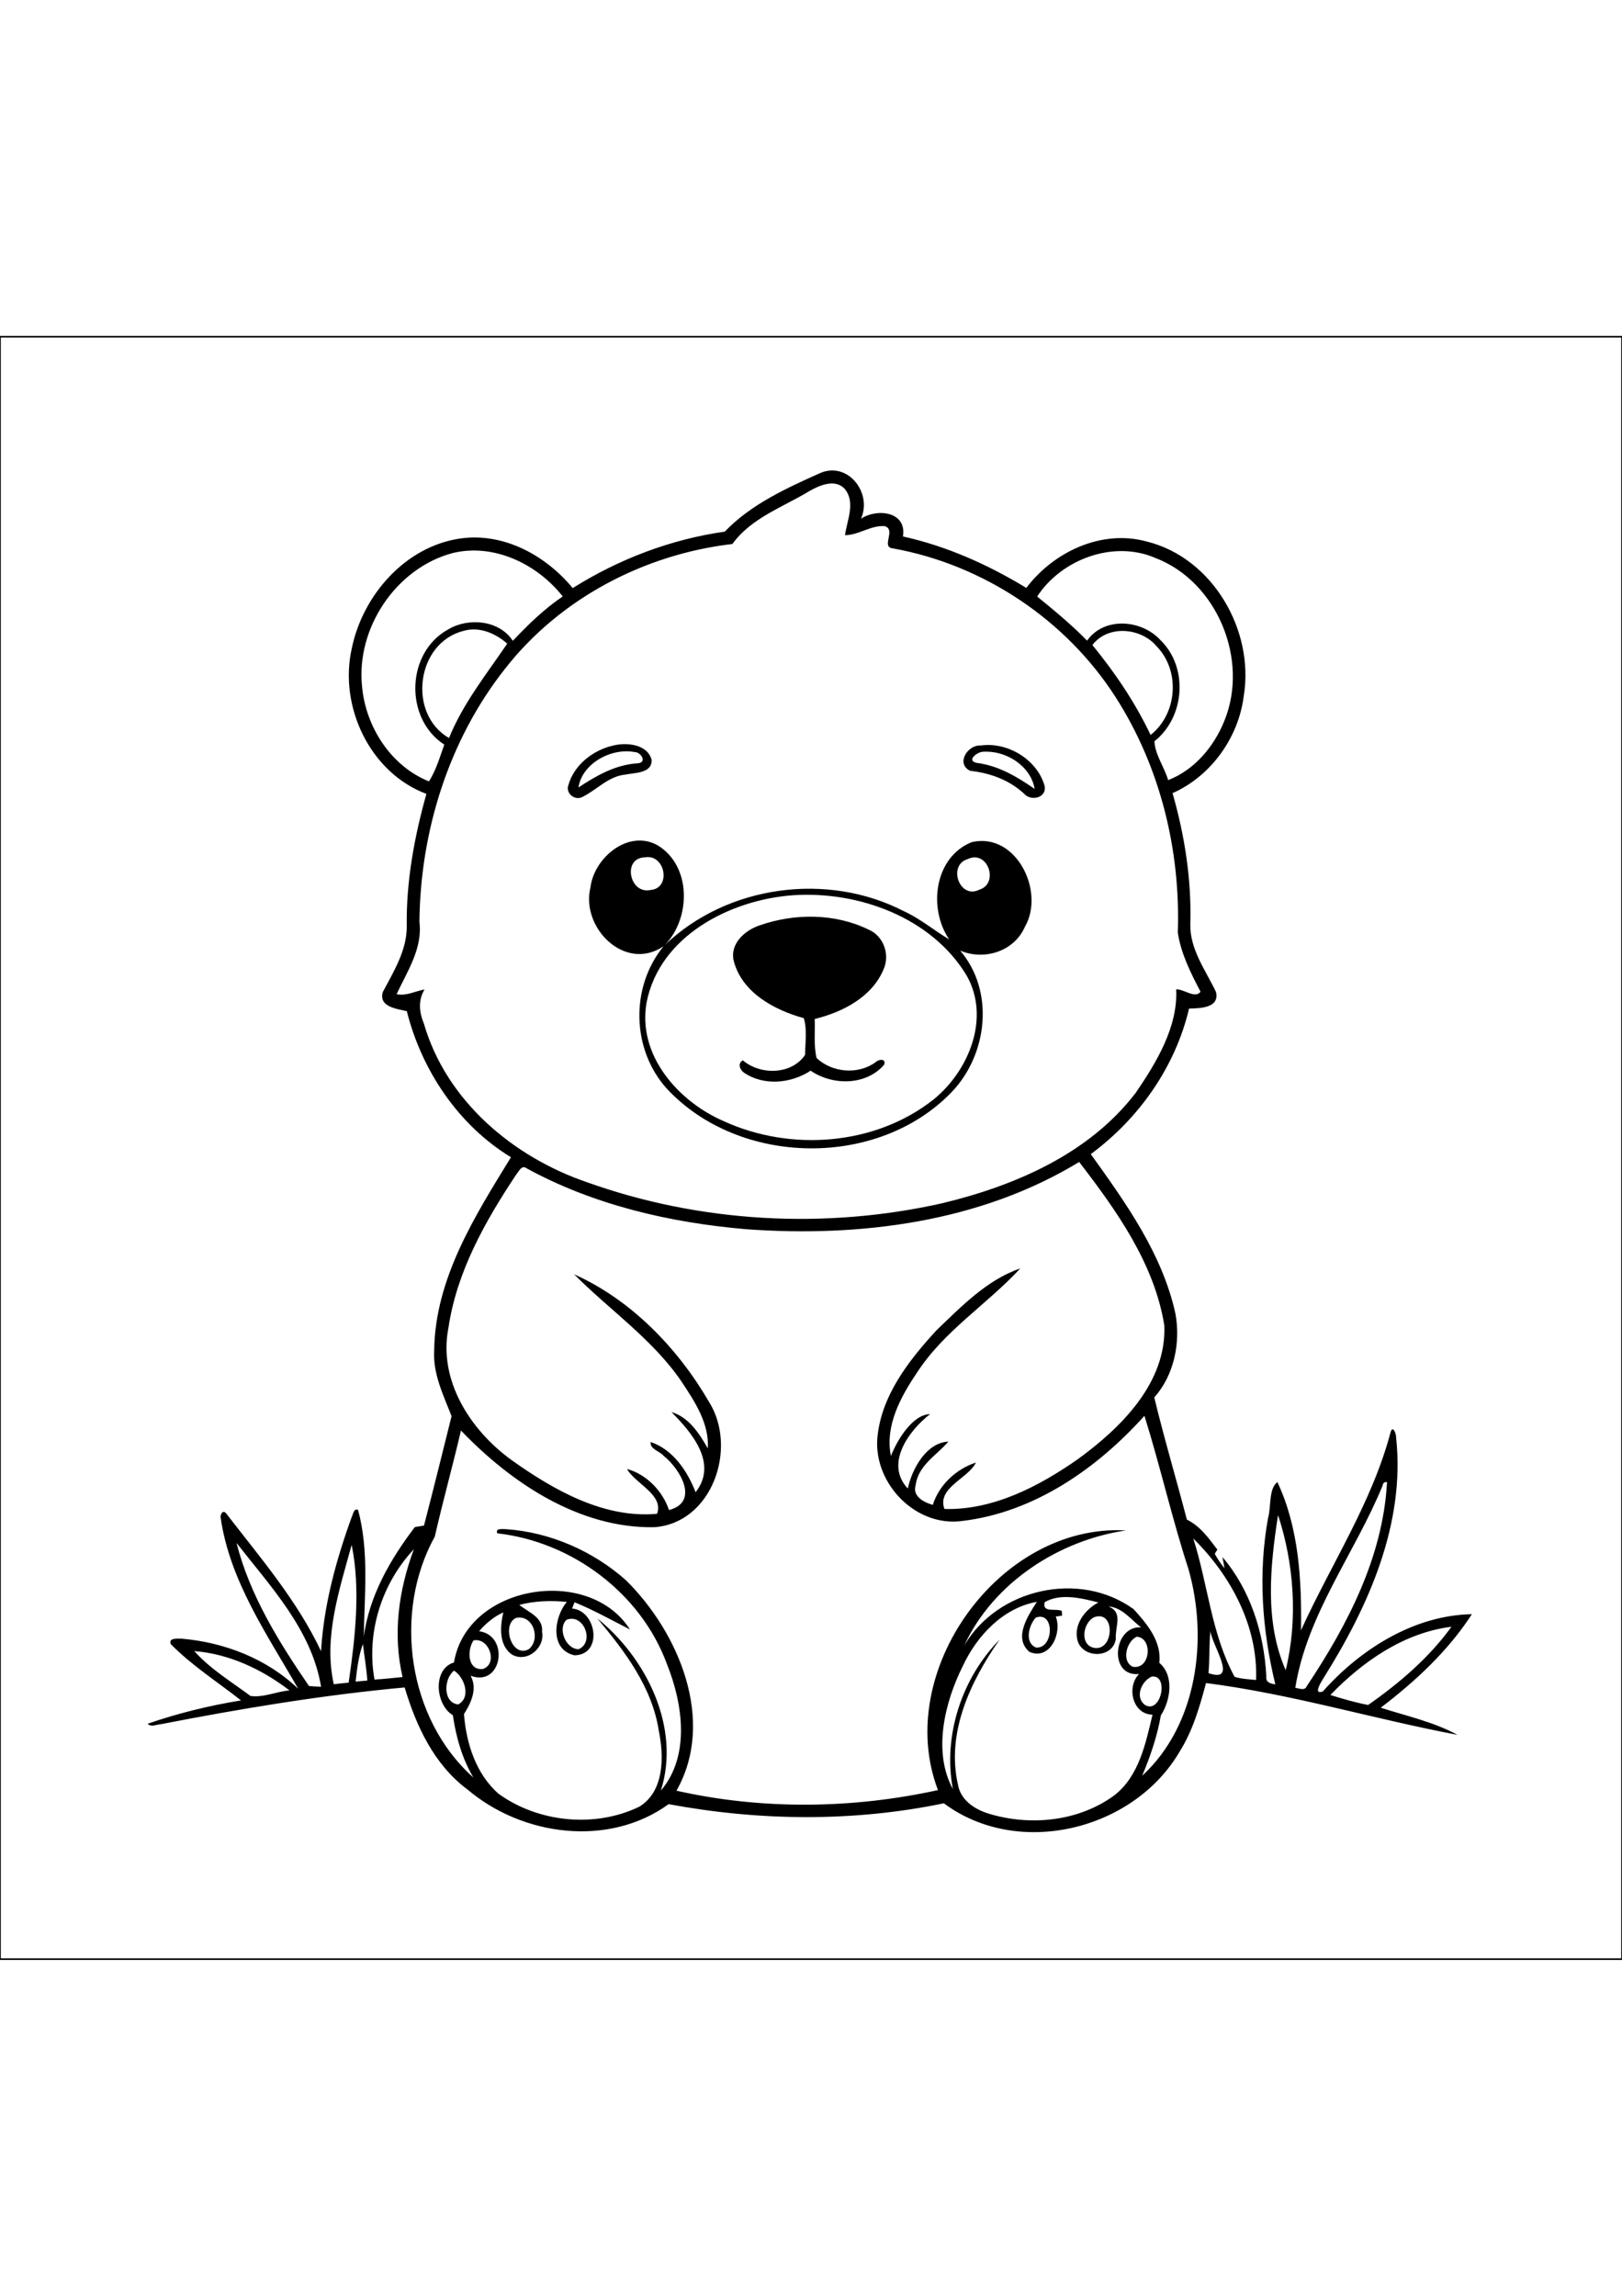
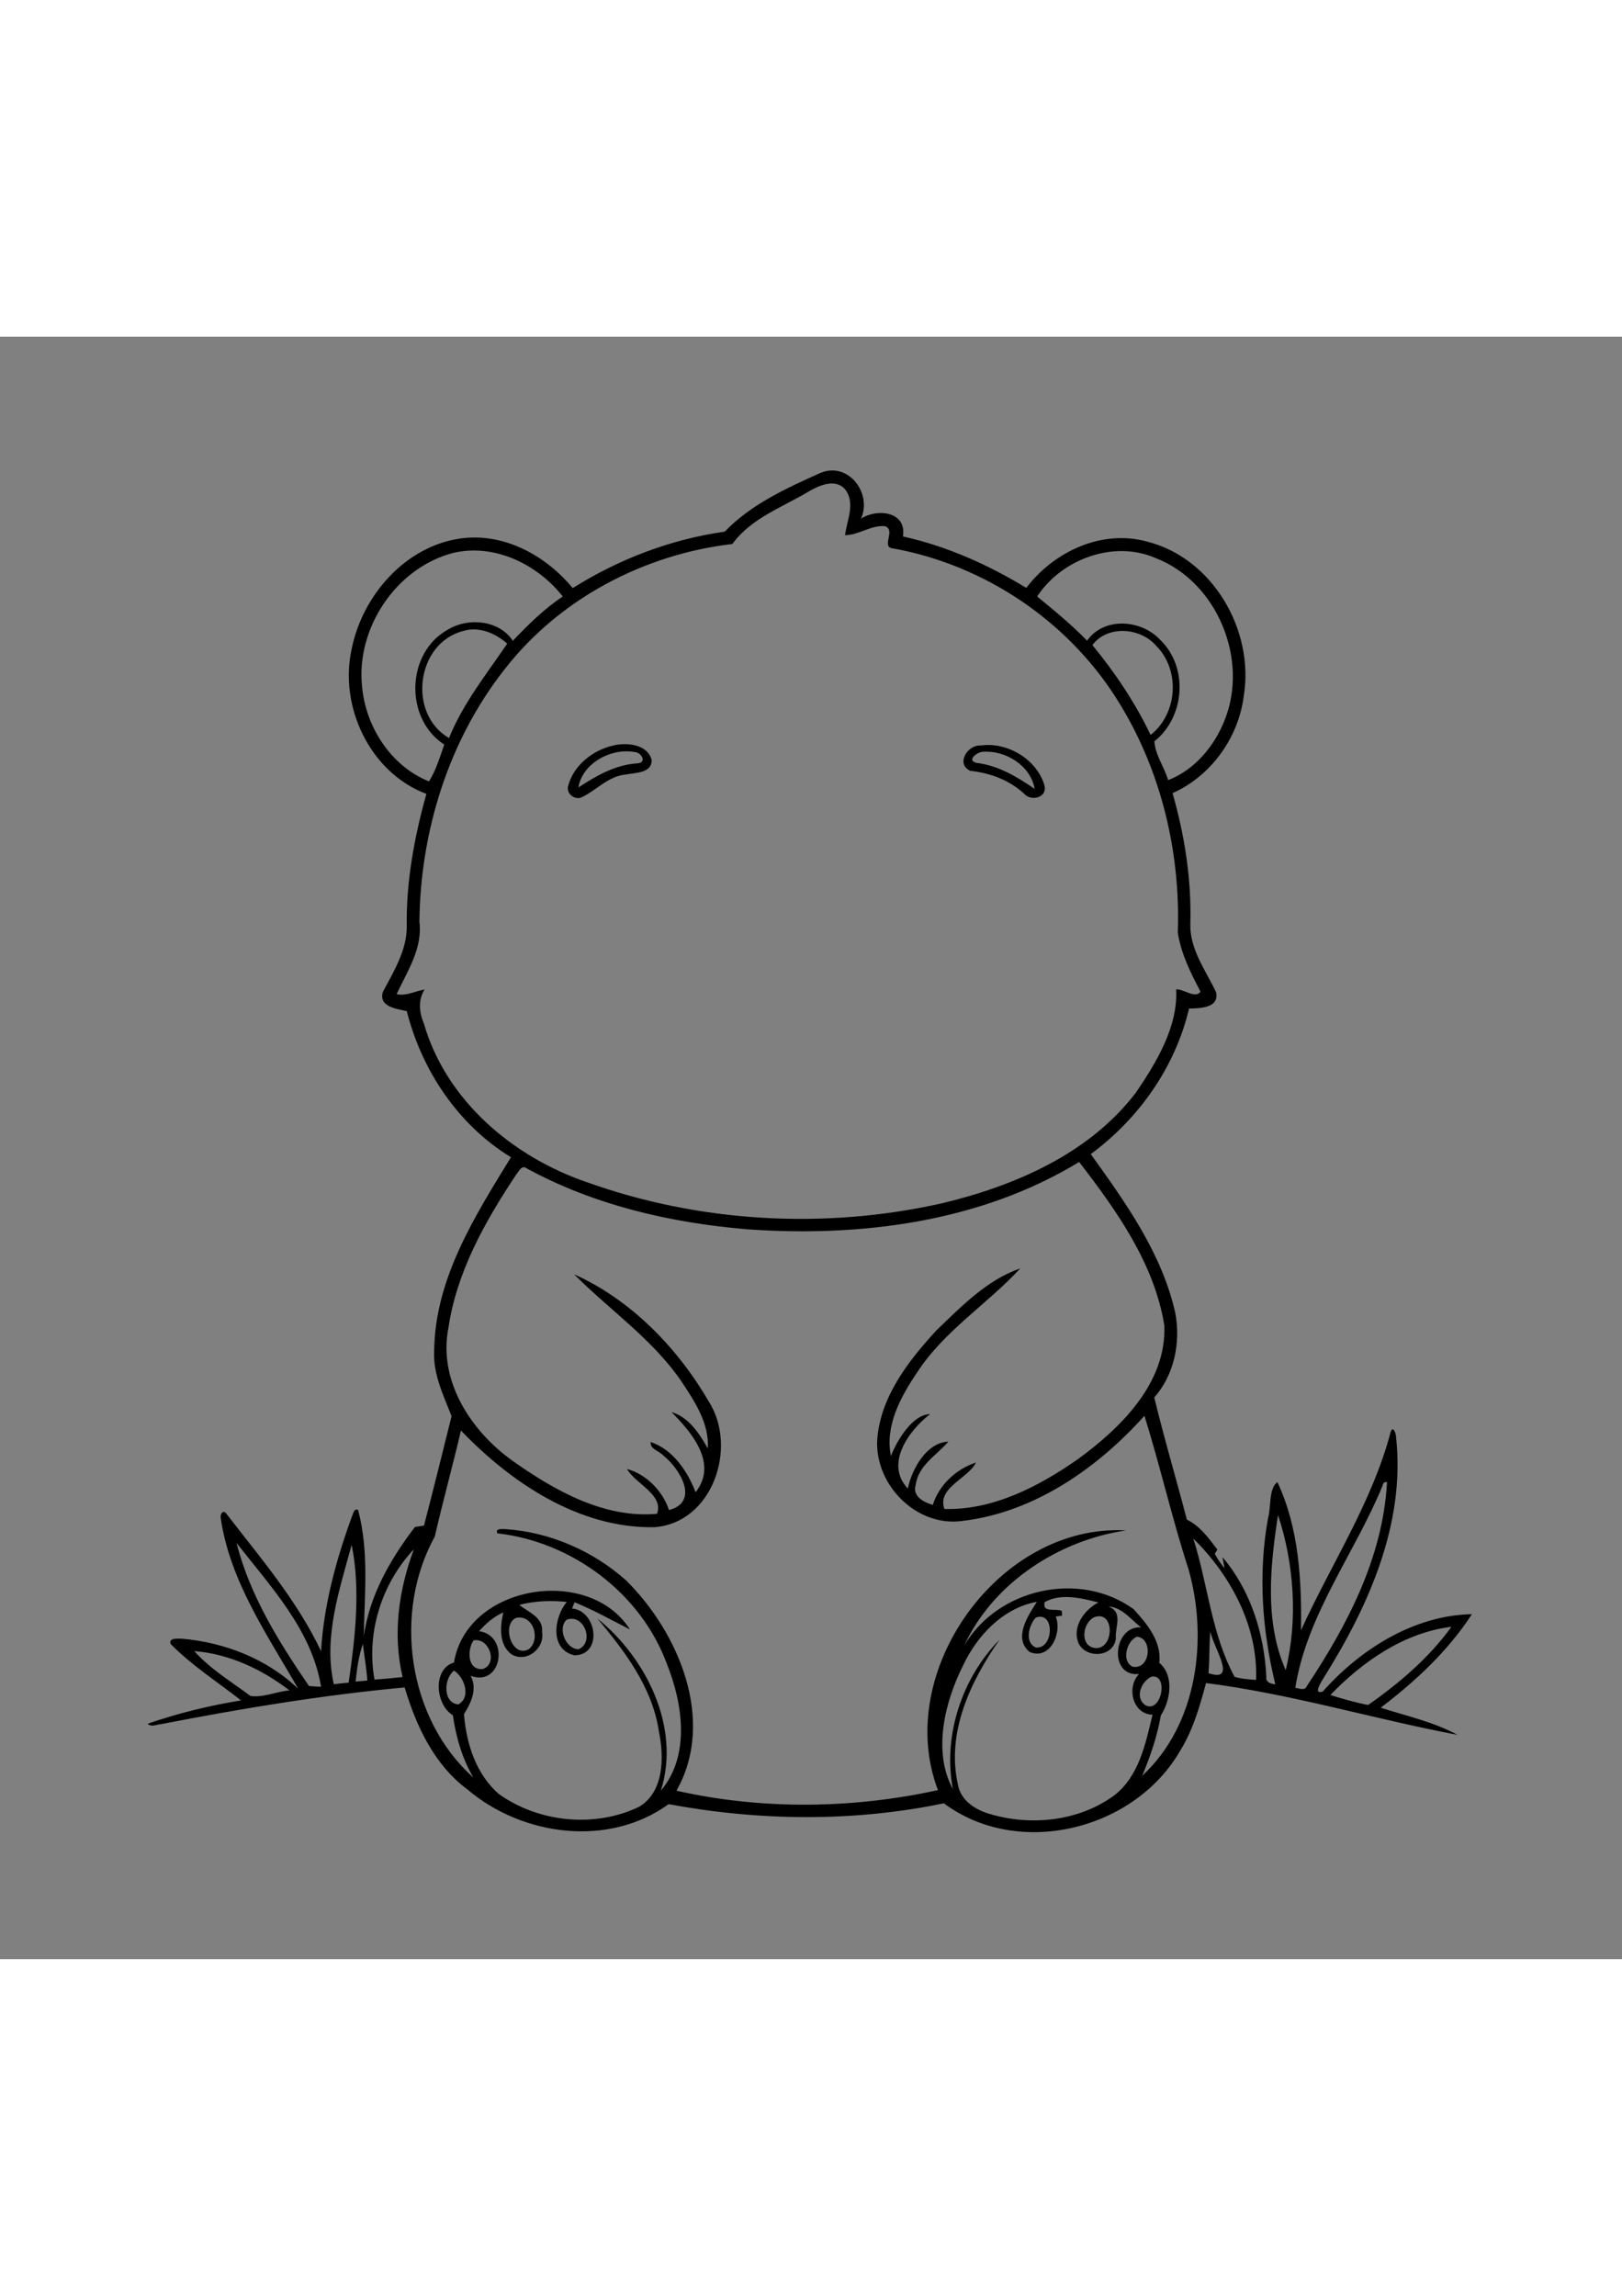
<svg xmlns="http://www.w3.org/2000/svg" viewBox="-116 -116 1000 1000" width="595" height="842" preserveAspectRatio="xMidYMid meet" data-scaled="true">
  <rect x="-116" y="-116" width="1000" height="1000" fill="#808080" stroke="none" />
  <g>
-     <rect x="-116" y="-116" style="fill:#FFFFFF;stroke:#000000;stroke-miterlimit:10;" width="1000" height="1000" />
    <g id="Group">
      <path d="M389.678-31.989c17.2-7.357,32.239,12.422,25.13,28.138c9.959-6.537,28.372-4.479,25.885,10.951    c27.083,5.99,52.474,17.396,76.056,31.706c16.847-22.279,46.458-36.25,74.296-28.581c40.586,10.079,66.394,54.74,59.767,95.169    c-3.216,25.689-20.143,49.362-43.906,59.922c7.5,26.159,11.744,53.399,10.963,80.651c-0.405,15.56,9.453,28.516,15.808,41.888    c2.383,9.999-10,10.065-16.589,10.234c-8.553,36.146-30.896,67.761-60.6,89.726c21.628,30.065,44.078,61.472,52.175,98.243    c3.308,17.931-0.755,37.903-13.021,51.732c6.068,25.247,13.555,50.195,20.091,75.299c8.153,3.958,13.479,11.459,18.803,18.476    c-0.404,0.651-1.198,1.953-1.603,2.592c1.72,3.15,3.699,6.172,6.03,8.906c-0.429-2.305-0.887-4.583-1.288-6.876    c17.265,20.234,25.741,47.189,27.043,73.596c-0.546,3.62,2.67,4.466,5.548,4.844c-8.176-33.606-10.69-68.331-4.467-102.552    c1.993-6.916,0.261-18.06,5.755-22.098c13.282,28.255,15.014,60.562,14.545,91.354c18.489-40.727,43.789-78.672,55.286-122.328    c1.445-4.3,3.439,1.353,3.335,3.332c5.82,53.242-16.955,104.141-44.596,148.204c-1.498,2.472-6.864,10.677-0.587,8.5    c23.1-26.055,56.42-47.081,91.927-47.643c-14.737,22.709-34.803,41.328-56.224,57.645c15.911,5.092,32.553,8.709,47.331,16.719    c-51.823-9.793-102.576-25.248-155.026-31.929c-3.919,14.547-8.099,29.244-16.185,42.111    c-28.268,48.644-99.557,66.222-145.455,32.006c-55.82,11.614-113.868,10.924-169.677,0.531    c-37.044,26.813-90.169,19.7-124.023-9.047c-20.442-15.131-31.666-39.115-38.724-62.894    c-50.573,4.662-100.742,13.021-150.586,22.709c-2.552,0.156-5.768,1.926-7.864-0.325c18.698-6.498,38.034-11.212,57.578-14.388    c-14.505-11.409-30.326-21.484-43.333-34.714c-1.641-4.011,4.388-3.308,6.706-3.347c26.393,2.253,52.578,12.383,71.862,30.885    C48.78,684.024,25.603,650.887,20.03,611.8c-0.208-2.109,1.354-4.883,3.359-2.592c20.977,27.24,43.737,53.62,58.542,84.961    c1.666-28.411,9.284-56.185,18.958-82.825c0.924-1.665,1.185-5.415,3.879-4.232c6.836,25.482,3.933,52.019,3.503,78.008    c3.463-25.169,16.302-47.513,31.51-67.447c1.862-0.325,3.737-0.611,5.612-0.899c5.847-22.421,11.393-44.973,17.005-67.419    c-4.974-12.892-11.55-25.99-10.716-40.353c0.469-44.245,24.987-82.878,47.344-119.271c-32.435-19.738-55.039-53.516-64.219-90.038    c-6.054-1.433-17.565-2.591-14.765-11.836c6.666-12.669,14.896-25.703,14.726-40.599c-0.378-27.617,4.701-54.999,12.109-81.484    c-34.831-13.073-54.05-53.984-46.016-89.596c6.707-32.891,33.217-63.294,67.501-67.904c26.537-3.529,52.201,10.626,68.724,30.651    c28.464-17.865,60.43-30.079,93.75-34.805C346.865-12.641,368.778-22.628,389.678-31.989 M382.894-20.805    c-16.304,9.896-35.807,16.523-47.357,32.552c-54.271,6.303-106.341,33.555-140.13,76.849    c-34.792,43.971-52.279,100.352-52.826,156.068c2.044,16.328-7.487,30.507-14.076,44.557c5.977,1.302,11.497-1.901,17.266-2.878    c-4.141,6.589-3.32,14.141-0.417,21.055c13.75,47.448,54.805,82.083,100.443,97.708c69.779,24.988,146.928,29.232,219.182,12.969    c44.883-10.819,90.546-30.469,119.294-68.138c12.695-18.607,26.042-40.703,24.859-63.698c4.815-0.195,11.771,5.99,15.011,1.459    c-6-11.511-12.108-23.529-13.997-36.485c1.76-50.624-10.831-102.109-38.255-144.909c-30.547-47.799-81.497-81.77-137.318-91.836    c-7.773-0.677,2.123-11.367-5.039-13.724c-8.633-0.703-15.987,5.52-24.57,5.586c1.225-9.323,6.695-20.104-0.153-28.542    C398.87-28.644,389.233-24.45,382.894-20.805 M163.076,17.32c-35.052,9.336-59.662,46.432-55.847,82.331    c2.227,24.766,17.761,49.01,41.237,58.411c4.427-6.953,6.68-14.974,9.441-22.669c-24.87-16.12-23.555-57.083,2.669-71.133    c12.409-7.331,31.302-5.56,39.583,7.162c9.414-9.974,19.388-19.648,30.768-27.356C215.224,24.13,188.57,11.148,163.076,17.32     M523.44,44.117c10.56,8.62,21.199,17.371,30.768,27.201c10.549-14.935,33.608-13.007,45.183-0.378    c17.422,16.836,15.143,47.513-3.658,62.409c0.311,8.112,6.133,15.898,8.448,23.945c16.239-6.251,28.388-20.794,34.714-36.68    c15.274-37.448-4.414-85.56-42.459-100.208C570.575,9.13,538.414,21.123,523.44,44.117 M169.547,65.367    c-28.919,7.448-34.479,51.067-8.724,65.977c8.62-21.328,23.15-39.427,35.898-58.19C189.365,66.722,179.364,62.385,169.547,65.367     M557.49,74.039c14.01,17.083,26.367,35.442,35.885,55.416c16.561-13.099,18.45-39.686,3.608-54.765    C587.334,63.258,566.955,61.474,557.49,74.039 M344.157,434.105c-46.89-3.997-93.934-14.844-135.482-37.539    c-3.021-2.332-4.714,1.821-6.341,3.734c-19.141,28.737-36.745,59.936-41.862,94.573c-6.406,32.433,13.593,63.188,38.932,81.535    c25.924,18.437,56.862,36.082,89.674,33.113c4.364-11.784-13.398-18.503-18.515-27.63c11.862,3.163,22.005,13.567,25.885,25.299    c19.076-4.962,6.771-25.442-3.281-33.399c-2.411-2.942-8.596-4.063-8.021-8.528c13.644,4.532,22.734,17.917,27.695,30.953    c14.037-17.75-2.537-37.021-14.854-49.402c10.714,3.126,17.148,13.229,22.394,22.37c0.964-15.417-8.175-29.102-16.353-41.406    c-17.774-25.976-44.323-43.998-66.068-65.897c35.183,15.743,63.971,45.572,83.216,78.724    c17.735,28.294,2.058,74.571-33.776,77.175c-46.302,0.782-88.255-27.316-119.205-59.609c-5.104,21.862-11.132,43.49-16.132,65.378    c-25.963,46.875-16.693,112.475,23.789,148.518c-6.954-11.747-10.69-24.977-12.657-38.412c-10.781-6.445-12.643-28.516,0.691-32.5    c7.968-48.059,83.32-60.052,108.476-20.366c-11.328-5.755-22.331-11.94-34.14-16.771c-0.508,1.276-1.016,2.565-1.523,3.868    c15.286,1.275,19.192,28.632,1.458,28.84c-15.664-3.62-12.422-23.841-4.701-32.903c-9.792-0.977-19.752-0.679-29.297,1.834    c5.677,4.597,14.843,7.555,14.049,16.617c1.875,10.116-9.531,19.31-18.724,13.905c-8.073-5.819-7.162-17.292-5.169-25.898    c-5.82,2.576-10.794,6.808-14.935,11.601c18.958,2.538,14.297,34.728-5.209,27.446c4.296,8.112,0.326,16.617-4.115,23.622    c1.38,17.992,7.409,37.07,21.472,49.242c24.609,17.631,59.362,21.082,86.679,7.813c15.365-9.412,15.235-30.885,11.992-46.562    c-4.075-26.99-20.938-49.18-37.956-69.466c30.287,24.401,51.575,67.251,39.193,106.159c18.294-21.523,13.528-53.674,3.722-78.074    c-16.106-43.738-58.566-75.313-104.529-80.521c-1.537-3.345,3.411-2.553,5.312-2.565c27.175,1.85,53.646,13.426,73.958,31.472    c32.617,32.188,55.584,86.589,31.159,129.727c52.669,11.888,108.503,11.224,161.224-0.362    c-27.825-72.828,37.8-164.456,115.925-160.054c-40.979,5.963-81.692,31.98-99.714,70.897    c20.754-35.193,71.068-46.417,104.336-22.433c8.295,9.034,17.461,19.974,15.923,33.15c9.271,7.785,6.968,23.1,0.951,32.368    c-2.253,12.88-6.471,25.209-11.525,37.241c34.038-31.354,40.822-84.427,28.543-127.396    c-10.157-31.172-17.343-63.217-27.149-94.482c-29.076,32.396-67.917,59.482-112.044,64.779    c-28.386,4.102-54.337-22.213-52.695-50.22c2.018-26.382,19.206-48.399,36.459-67.189c15.312-14.688,31.419-31.34,51.705-38.19    c-20.145,21.891-46.955,38.426-63.557,64.076c-10.128,14.936-19.961,32.892-16.172,51.523    c4.115-10.481,13.647-25.639,24.141-25.808c-13.125,10.119-28.086,30.651-13.724,45.847c2.579-12.227,11.589-28.357,25-28.905    c-7.201,8.412-18.607,14.598-20.17,26.848c-2.145,6.823,5.131,10.653,10.573,12.136c3.919-12.37,14.453-22.148,26.602-26.081    c-4.739,9.858-24.206,15.483-19.427,28.62c29.987,0.808,58.216-13.893,82.239-30.69c26.589-19.335,54.792-47.083,53.333-82.474    c-6.156-38.06-29.453-70.834-52.513-100.728C488.336,429.794,414.313,439.183,344.157,434.105 M736.5,591.903    c-17.173,41.967-46.639,79.232-53.933,124.896c2.383,0.234,5.911,2.07,7.122-1.105c24.844-37.266,46.63-78.998,49.362-124.519    C739.729,588.623,736.227,590.341,736.5,591.903 M671.942,610.289c-4.883,31.498-8.411,65.703,4.714,95.626    C684.287,674.729,681.826,640.276,671.942,610.289 M619.677,624.729c9.09,28.4,11.081,58.685,25.469,85.261    c4.271,1.339,8.804,1.523,13.257,1.938C659.677,678.805,642.737,647.463,619.677,624.729 M29.821,627.464    c8.15,32.199,26.067,61.026,44.674,88.201c2.487,0.196,4.974,0.354,7.461,0.47C76.214,681.175,50.849,654.378,29.821,627.464     M100.81,628.648c-7.564,27.721-17.526,56.982-11.016,85.9c3.047-0.378,6.094-0.69,9.154-0.951    C103.023,685.771,106.357,655.888,100.81,628.648 M114.885,711.67c5.794-0.289,11.55-1.005,17.318-1.539    c-6.211-26.403-2.435-53.646,6.966-78.775C119.221,652.567,109.703,682.893,114.885,711.67 M528.063,663.974    c-1.717,6.888,6.903,3.58,10.549,5.404c0.052,0.73,0.156,2.161,0.208,2.89c-1.317,0.185-2.619,0.365-3.921,0.573    c4.09,10.209-3.618,27.279-16.237,21.758c-10.091-8.528-0.896-22.252,4.586-30.833c-20.783,3.75-36.813,20.742-45.497,39.245    c-11.354,22.605-18.815,53.151-6.276,76.172c-6.237-32.865,5.509-68.399,28.763-92.07c-17.929,25.703-32.942,57.316-25.625,89.374    c1.628,9.44,10.144,15.106,18.699,17.763c25.677,7.93,55.584,4.961,77.578-11.12c15.403-11.914,19.375-31.94,23.671-49.805    c-12.409-0.236-16.146-17.018-8.319-25.08c-19.037,1.992-15.914-29.961,1.234-28.724c-6.197-4.817-11.703-12.342-20.078-12.903    c9.31,3.737,3.959,12.213,4.545,19.961c-1.615,11.51-18.438,12.33-23.047,2.632c-4.023-10.144,3.516-20.442,12.28-25.065    C550.614,661.487,537.959,658.284,528.063,663.974 M202.216,673.648c-9.115,3.995-2.839,24.881,7.734,19.362    C217.568,686.969,212.906,671.5,202.216,673.648 M522.555,673.505c-4.271,4.649-7.148,15.432,0.182,18.438    C533.817,692.79,534.391,669.104,522.555,673.505 M558.792,673.167c-7.227,3.19-9.388,17.369-0.092,19.01    C570.849,694.053,571.773,668.806,558.792,673.167 M233.375,674.794c-5.716,4.987-0.859,18.022,7.331,18.19    C250.731,688.739,244.039,670.784,233.375,674.794 M704.195,721.188c7.656,2.408,15.377,4.635,23.281,6.159    c19.258-13.466,37.564-29.091,51.38-48.205C749.717,682.724,724.194,700.483,704.195,721.188 M630.25,681.864    c-0.885,8.596-0.405,17.253-1.197,25.86C647.828,714.104,631.267,690.615,630.25,681.864 M584.898,685.264    c-6.302,2.629-9.727,15.103-2.552,18.515C593.335,705.771,594.95,686.096,584.898,685.264 M175.94,687.542    c-4.01,5.807-3.867,18.724,5.821,17.604C191.253,701.891,185.511,685.536,175.94,687.542 M103.232,712.933    c2.409-0.222,4.817-0.43,7.226-0.639c-0.481-7.564-1.861-15.026-2.721-22.525C105.055,697.164,104.104,705.12,103.232,712.933     M3.779,694.13c9.87,11.067,22.838,18.867,34.648,27.656c7.969,1.133,16.002-2.748,24.023-3.424    C45.51,705.354,25.263,695.823,3.779,694.13 M166.54,727.008c8.086-4.414,3.841-16.719-2.605-20.834    C157.476,711.123,156.956,726.058,166.54,727.008 M594.053,709.859c-6.433,2.8-10.653,12.932-3.922,17.617    C600.017,732.763,604.755,708.336,594.053,709.859z" />
      <path d="M262.099,135.953c8.294-2.031,21.067-0.859,23.672,8.906c0.209,8.333-10.389,7.813-16.17,9.01    c-10.43,0.99-17.54,9.31-26.407,13.724c-4.688,2.669-10.768-2.201-8.737-7.344C237.958,147.828,249.807,138.688,262.099,135.953     M240.614,161.813c11.029-7.265,22.787-14.023,36.406-14.883c6.146-0.339,2.344-6.901-1.835-6.953    C260.953,137.32,242.998,146.8,240.614,161.813z" />
      <path d="M488.648,135.953c16.458-2.357,34.597,8.528,39.309,24.623c1.836,7.591-8.396,10.104-12.722,4.948    c-9.153-8.385-20.885-12.643-33.073-13.971C473.141,147.281,480.432,135.406,488.648,135.953 M489.964,139.82    c-3.477,0.104-10.3,5.261-3.984,6.823c13.451,1.615,25.013,8.516,35.912,16.081C519.442,148.297,503.908,138.778,489.964,139.82z" />
-       <path d="M248.037,223.336c2.253-18.255,23.359-35.924,41.329-25.912c21.026,12.669,20.663,44.883,4.583,61.458    c38.476-36.875,100.156-45.182,147.383-20.768c10.026,4.597,18.475,11.771,27.877,17.37    c-13.124-19.167-9.193-50.781,13.946-59.987c27.315-6.276,45.313,30.377,32.733,52.174c-6.614,15.234-25.039,20.963-39.895,14.726    c21.392,25.091,16.847,64.128-5.276,87.188c-45.521,47.239-130.741,45.846-175.416-1.914    c-21.966-24.076-22.865-62.787-2.199-87.969C269.286,275.771,241.904,248.232,248.037,223.336 M281.565,204.898    c-14.063,0.3-9.519,22.891,3.411,20.117C298.127,224.052,294.169,202.555,281.565,204.898 M480.705,205.927    c-12.695,3.659-5.193,25.13,7.084,18.893C500.134,220.979,493.024,200.093,480.705,205.927 M372.724,228.258    c-38.568,2.852-82.019,25.026-90.089,66.067c-5.782,32.435,19.492,61.029,47.563,73.178c41.185,18.88,93.388,15.091,129.349-13.36    c21.785-17.63,35.248-50.378,20.367-76.498C458.296,241.878,413.088,225.459,372.724,228.258z" />
-       <path d="M352.295,246.825c21.588-7.565,46.563-7.525,67.303,2.644c9.18,3.985,13.189,15.338,9.167,24.388    c-7.122,17.161-25.287,26.472-42.475,30.651c0.3,8.008-0.703,16.211,1.133,24.049c9.597,9.05,25.523,10.469,36.329,2.656    c1.9-1.953,6.756-2.526,5.338,1.511c-11.225,12.929-31.784,12.929-45.325,3.659c-11.955,7.852-28.568,9.557-40.846,1.38    c-2.696-1.693-4.428-5.847-0.938-7.735c10.832,9.206,30.066,8.945,38.36-3.385c0.089-7.41,1.353-15.729-0.783-22.644    c-18.085-4.961-37.942-15.612-43.138-35.052C333.701,258.245,343.114,249.912,352.295,246.825z" />
    </g>
  </g>
</svg>